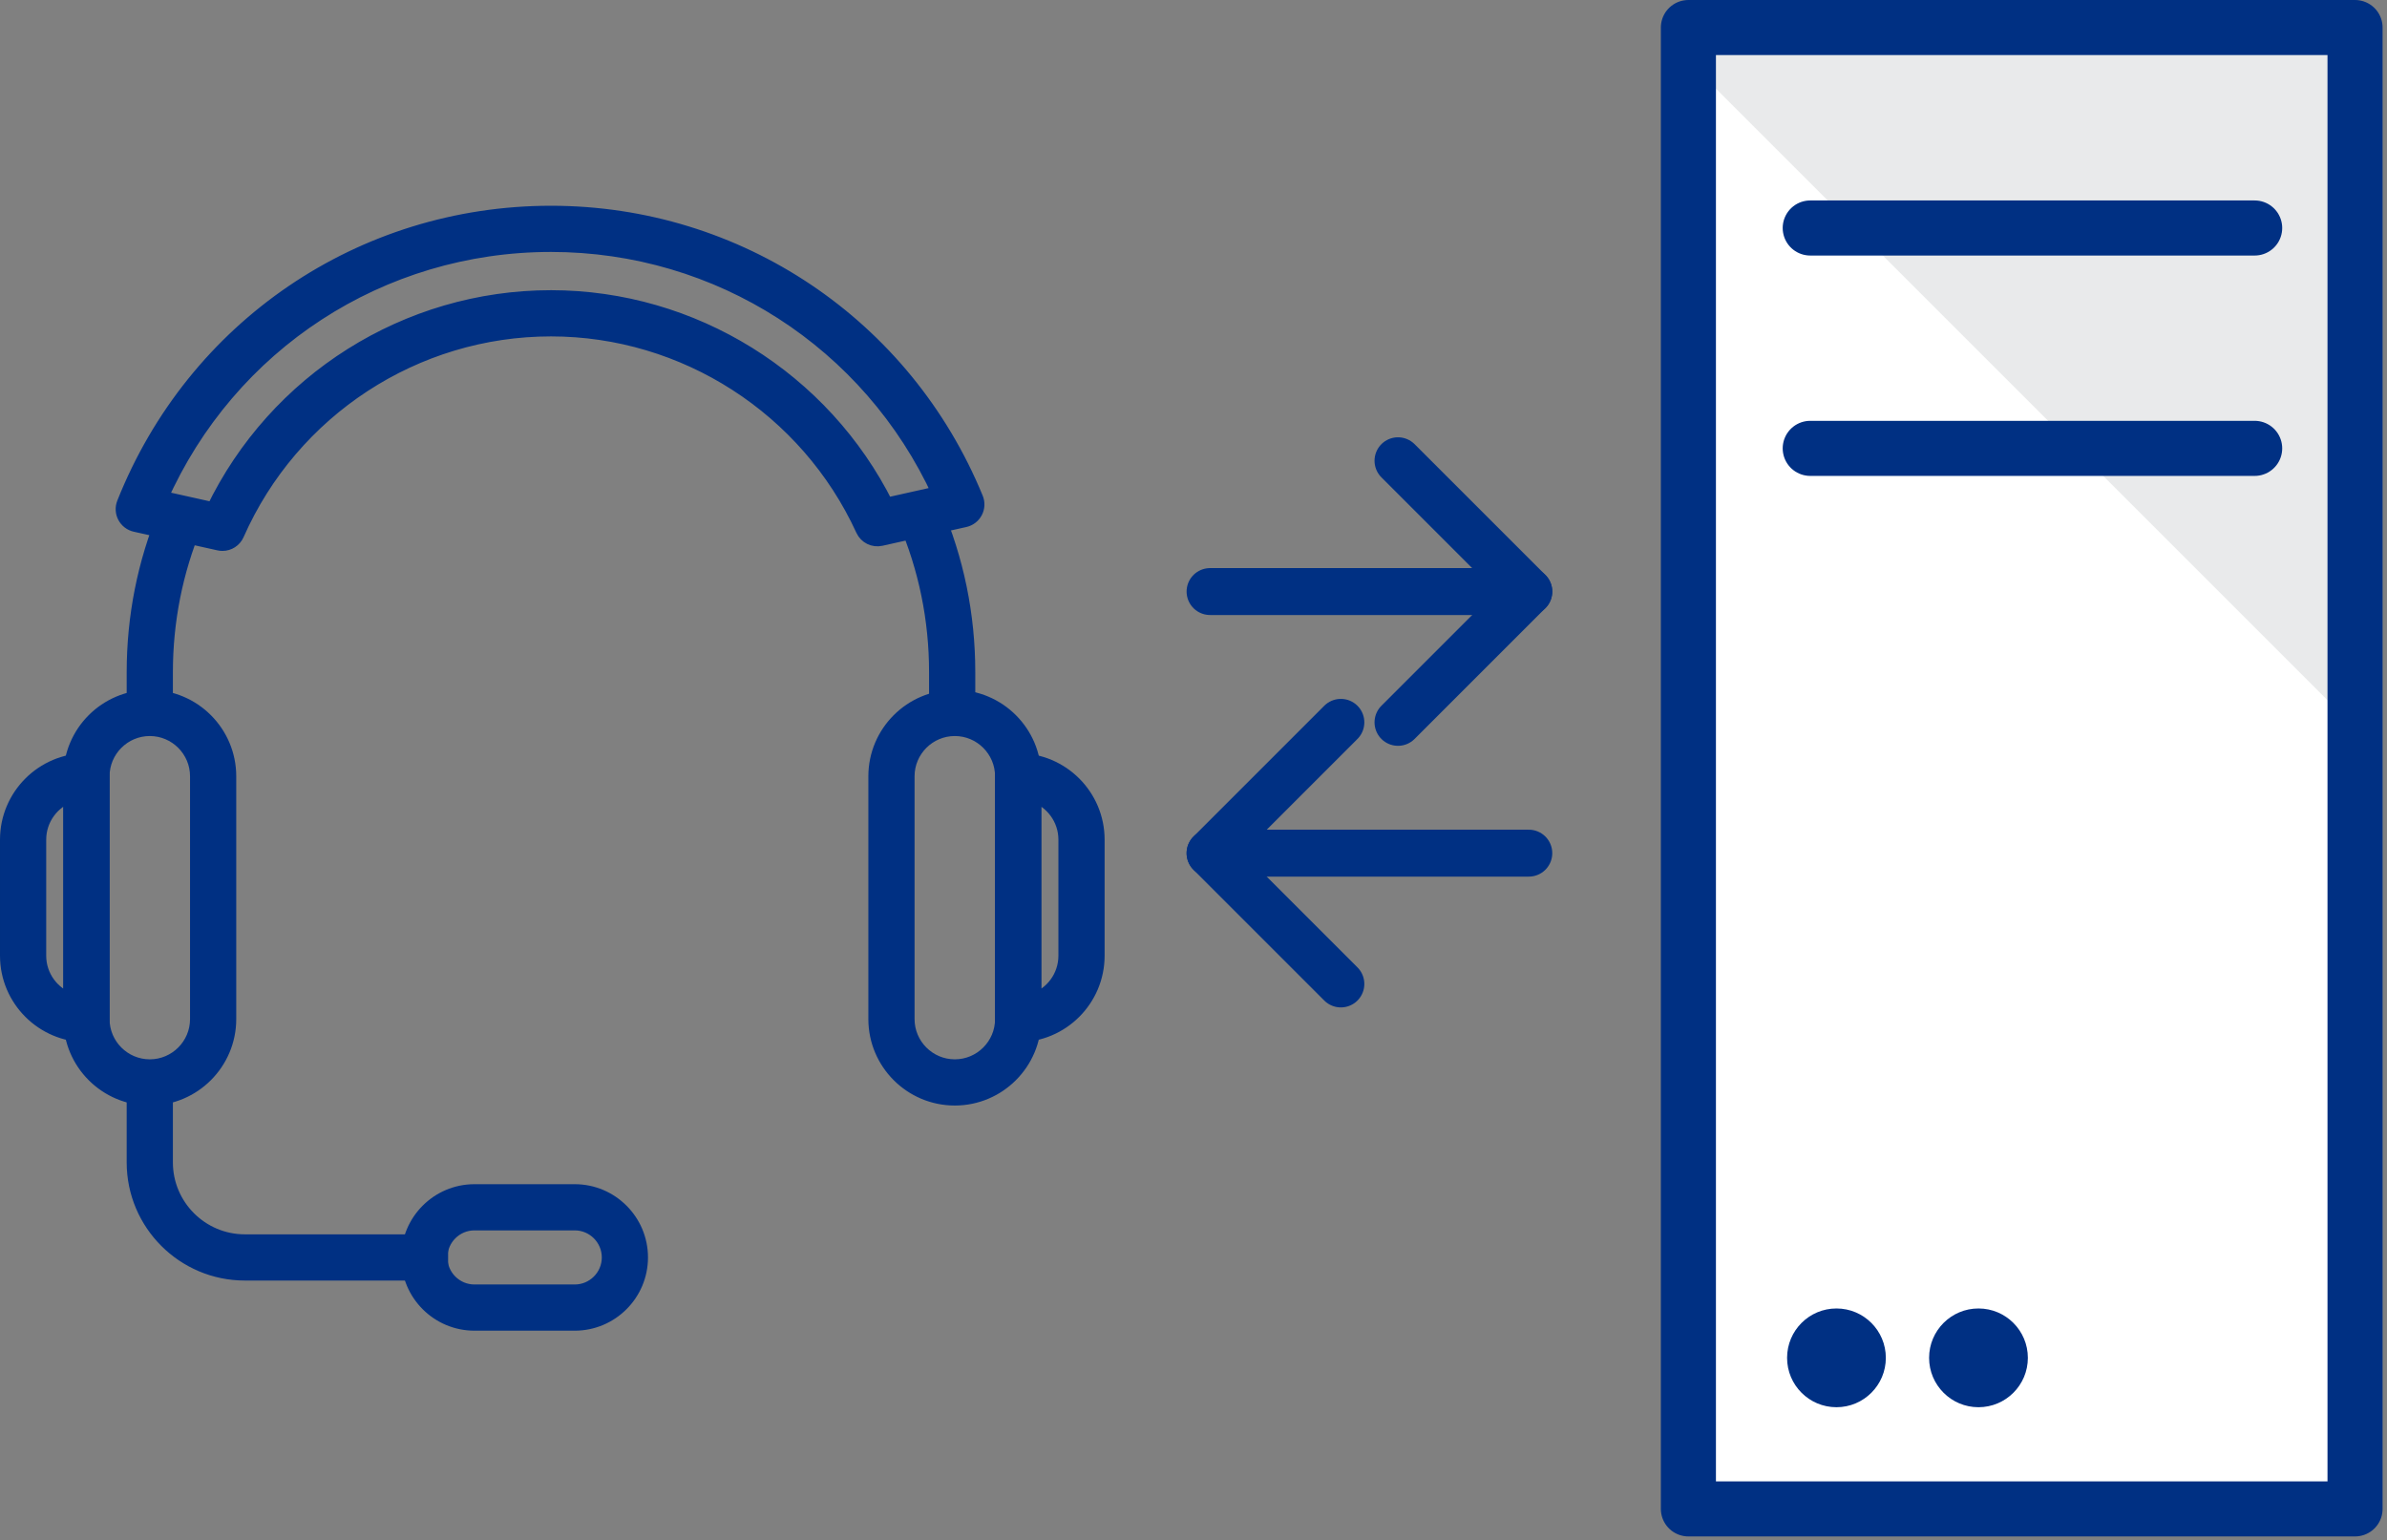
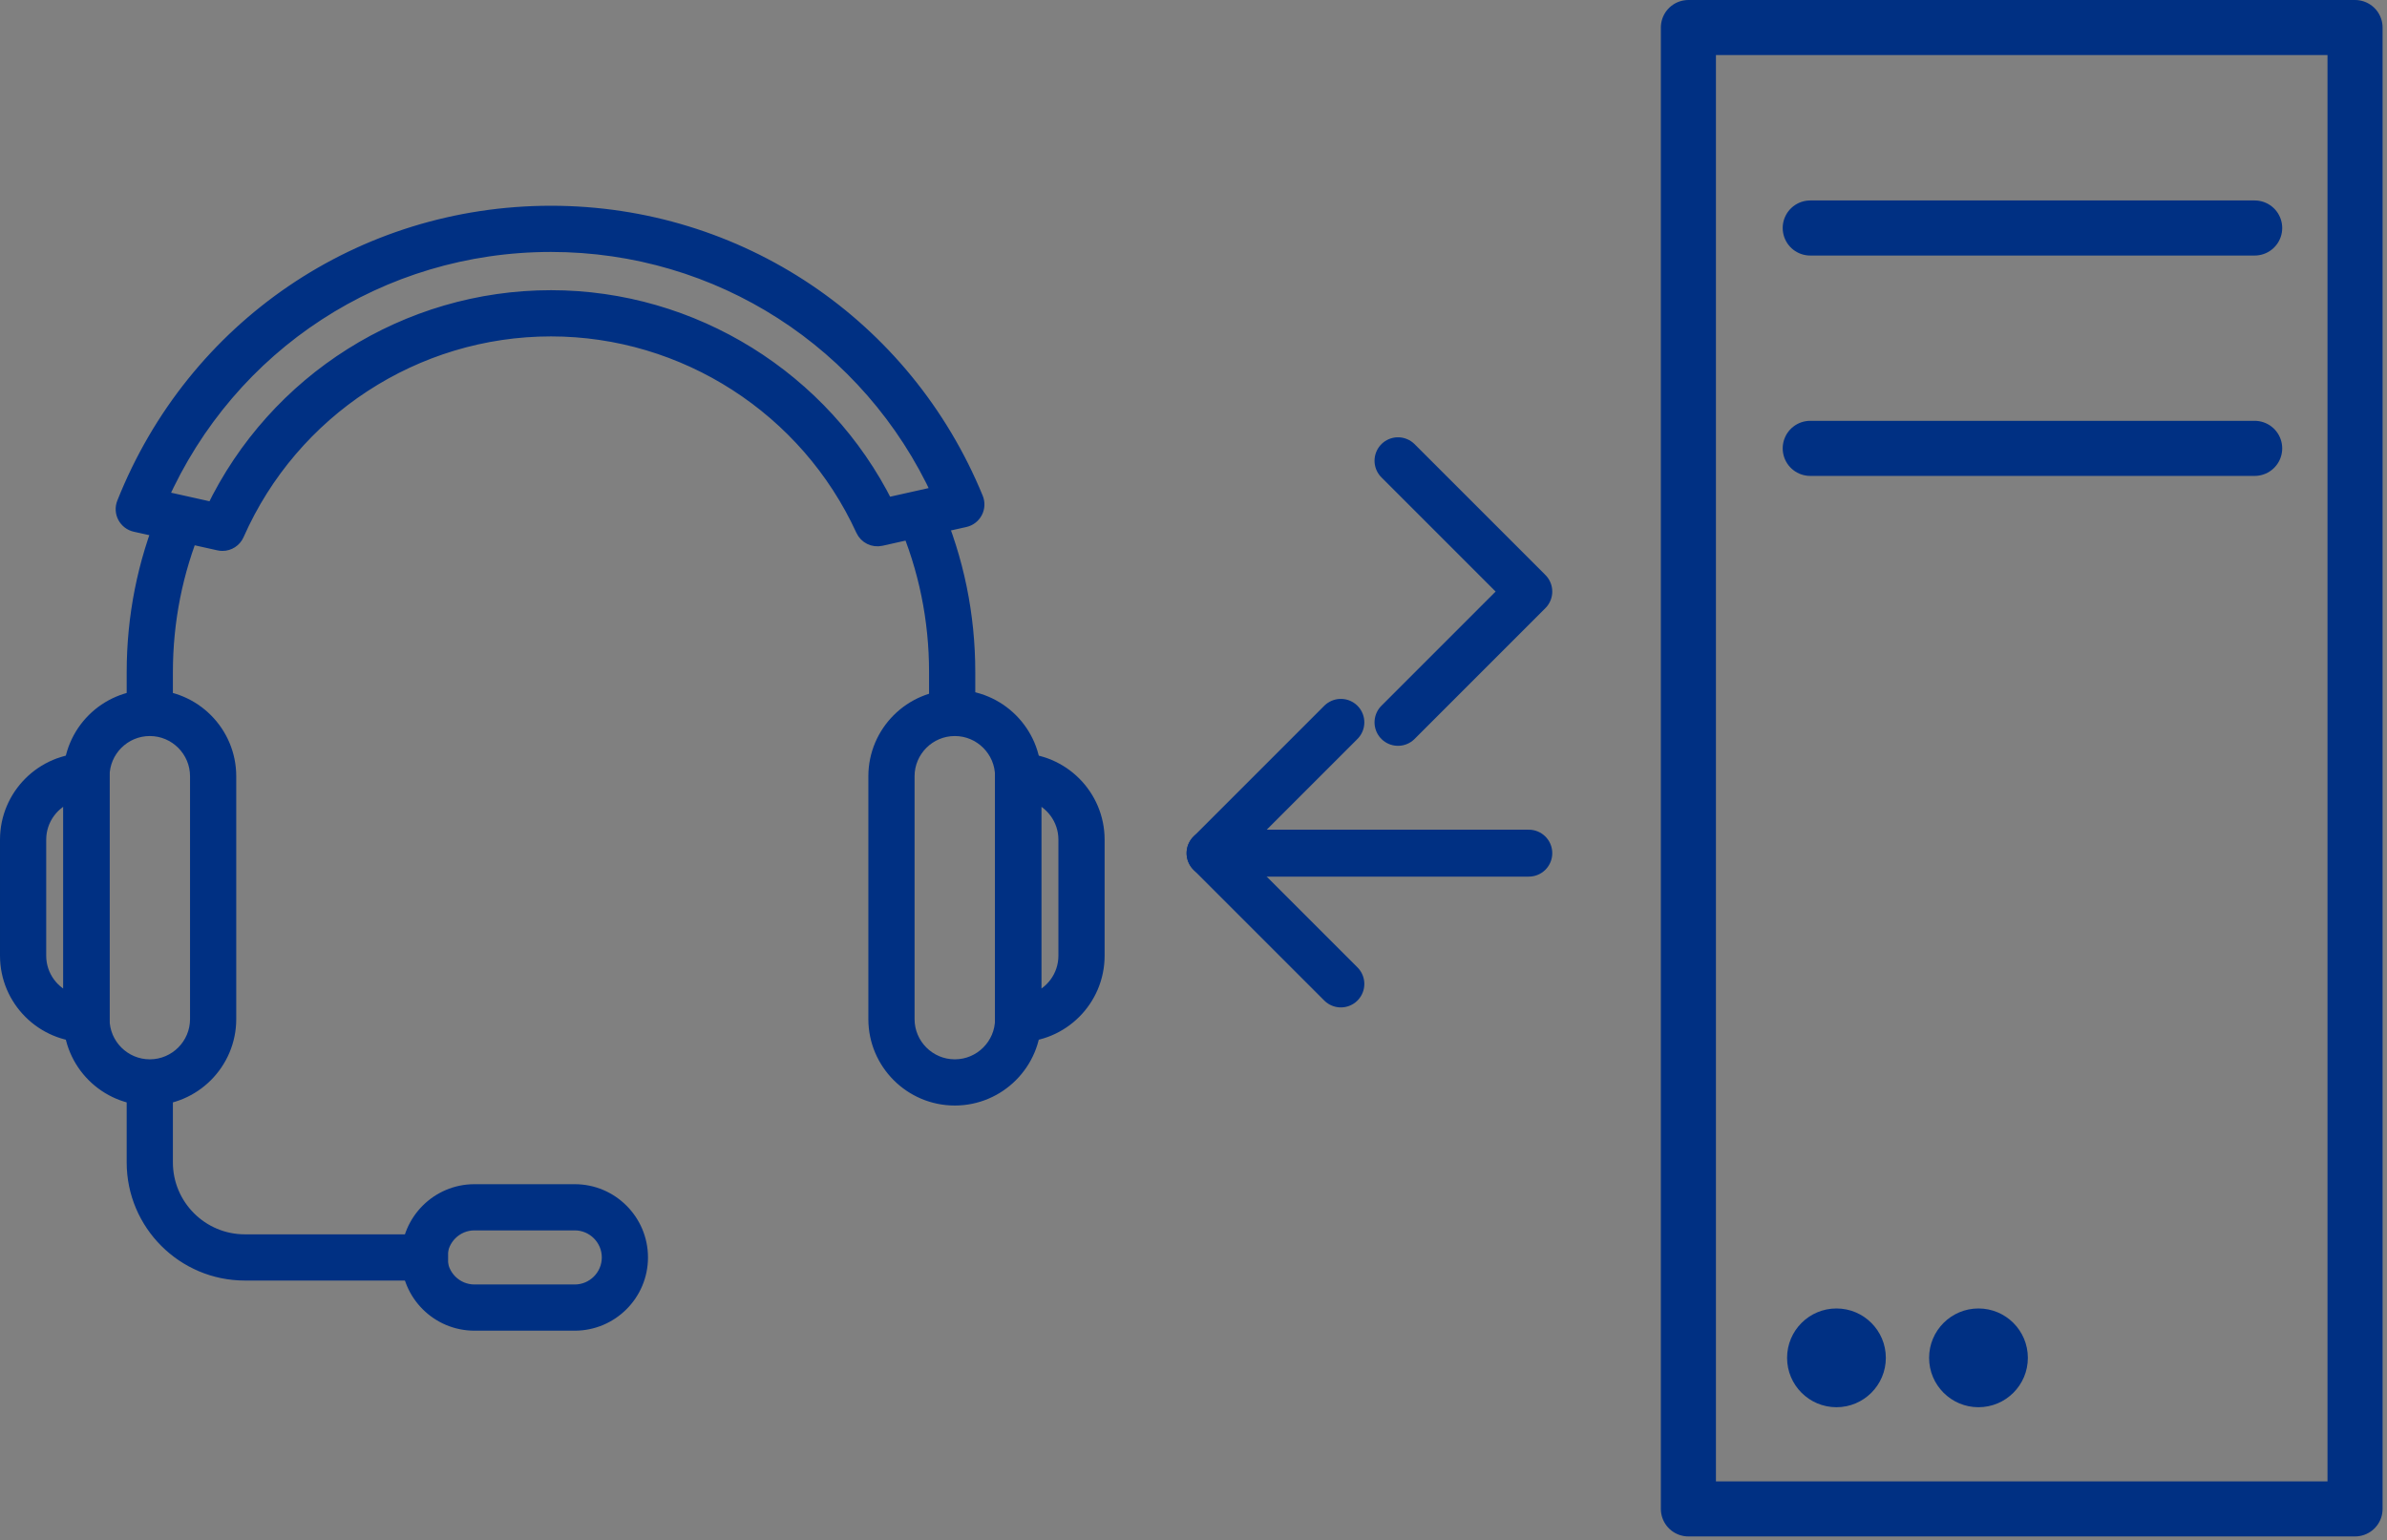
<svg xmlns="http://www.w3.org/2000/svg" width="100%" height="100%" viewBox="0 0 530 342" version="1.1" xml:space="preserve" style="fill-rule:evenodd;clip-rule:evenodd;stroke-linecap:round;stroke-linejoin:round;stroke-miterlimit:1.5;">
  <rect x="0" y="0" width="530" height="342" fill="#808080" stroke="none" />
  <g>
    <g>
-       <rect x="374.885" y="6.115" width="148.02" height="328.934" style="fill:#fff;" />
      <clipPath id="_clip1">
-         <rect x="374.885" y="6.115" width="148.02" height="328.934" />
-       </clipPath>
+         </clipPath>
      <g clip-path="url(#_clip1)">
        <path d="M638.964,76.079l-163.289,-163.29l-100.79,100.79l163.29,163.289l100.789,-100.789Z" style="fill:#272b36;fill-opacity:0.1;" />
      </g>
      <rect x="374.885" y="6.115" width="148.02" height="328.934" style="fill:none;stroke:#003083;stroke-width:12.23px;" />
      <path d="M500.617,50.627l-98.68,0" style="fill:none;stroke:#003083;stroke-width:12.23px;stroke-linecap:butt;" />
      <path d="M500.617,99.559l-98.68,-0" style="fill:none;stroke:#003083;stroke-width:12.23px;stroke-linecap:butt;" />
      <circle cx="407.76" cy="301.508" r="10.964" style="fill:#003083;" />
      <circle cx="439.293" cy="301.508" r="10.964" style="fill:#003083;" />
    </g>
    <path d="M310.405,160.398l29.044,-29.044l-29.044,-29.044" style="fill:none;stroke:#003083;stroke-width:10.42px;" />
-     <path d="M339.449,131.354l-70.772,0" style="fill:none;stroke:#003083;stroke-width:10.42px;" />
    <path d="M297.721,160.398l-29.044,29.044l29.044,29.044" style="fill:none;stroke:#003083;stroke-width:10.42px;" />
    <path d="M268.677,189.442l70.772,0" style="fill:none;stroke:#003083;stroke-width:10.42px;" />
    <g>
      <path d="M19.197,229.648c-9.607,-0 -17.426,-7.819 -17.426,-17.426l-0,-25.784c-0,-9.607 7.819,-17.426 17.426,-17.426c1.855,0 3.358,1.504 3.358,3.362l0,53.915c0,1.852 -1.503,3.359 -3.358,3.359m-3.359,-53.376c-4.264,1.414 -7.347,5.435 -7.347,10.166l0,25.784c0,4.731 3.083,8.755 7.347,10.166l-0,-46.116Z" style="fill:#003083;fill-rule:nonzero;stroke:#003083;stroke-width:3.54px;stroke-linecap:butt;stroke-miterlimit:2;" />
      <path d="M226.067,229.648c-1.855,-0 -3.358,-1.507 -3.358,-3.359l-0,-53.915c-0,-1.858 1.503,-3.362 3.358,-3.362c9.608,0 17.426,7.819 17.426,17.426l0,25.784c0,9.607 -7.818,17.426 -17.426,17.426m3.359,-53.376l0,46.116c4.265,-1.411 7.347,-5.435 7.347,-10.166l-0,-25.784c-0,-4.731 -3.082,-8.752 -7.347,-10.166" style="fill:#003083;fill-rule:nonzero;stroke:#003083;stroke-width:3.54px;stroke-linecap:butt;stroke-miterlimit:2;" />
      <path d="M214.776,158.308l-6.72,-0l-0,-9.037c0.002,-11.762 -2.334,-23.155 -6.944,-33.86l6.17,-2.66c4.974,11.552 7.497,23.839 7.494,36.52l0,9.037Z" style="fill:#003083;fill-rule:nonzero;stroke:#003083;stroke-width:3.54px;stroke-linecap:butt;stroke-miterlimit:2;" />
      <path d="M36.619,158.308l-6.72,-0l-0,-9.037c-0,-12.282 2.37,-24.205 7.039,-35.444l6.206,2.579c-4.328,10.415 -6.525,21.472 -6.525,32.865l0,9.037Z" style="fill:#003083;fill-rule:nonzero;stroke:#003083;stroke-width:3.54px;stroke-linecap:butt;stroke-miterlimit:2;" />
      <path d="M33.26,243.712c-9.607,0 -17.423,-7.818 -17.423,-17.425l-0,-53.915c-0,-9.608 7.816,-17.423 17.423,-17.423c9.607,-0 17.425,7.815 17.425,17.423l0,53.915c0,9.607 -7.818,17.425 -17.425,17.425m-0,-82.046c-5.902,0 -10.703,4.804 -10.703,10.706l0,53.915c0,5.904 4.801,10.705 10.703,10.705c5.901,-0 10.705,-4.801 10.705,-10.705l-0,-53.915c-0,-5.902 -4.804,-10.706 -10.705,-10.706" style="fill:#003083;fill-rule:nonzero;stroke:#003083;stroke-width:3.54px;stroke-linecap:butt;stroke-miterlimit:2;" />
      <path d="M212.002,243.712c-9.607,0 -17.425,-7.818 -17.425,-17.425l-0,-53.915c-0,-9.608 7.818,-17.423 17.425,-17.423c9.608,-0 17.426,7.815 17.426,17.423l0,53.915c0,9.607 -7.818,17.425 -17.426,17.425m0,-82.046c-5.901,0 -10.705,4.804 -10.705,10.706l0,53.915c0,5.904 4.804,10.705 10.705,10.705c5.902,-0 10.706,-4.801 10.706,-10.705l-0,-53.915c-0,-5.902 -4.804,-10.706 -10.706,-10.706" style="fill:#003083;fill-rule:nonzero;stroke:#003083;stroke-width:3.54px;stroke-linecap:butt;stroke-miterlimit:2;" />
      <path d="M49.395,120.56c-0.243,-0 -0.489,-0.025 -0.732,-0.081l-18.58,-4.141c-0.959,-0.213 -1.777,-0.839 -2.239,-1.708c-0.461,-0.869 -0.517,-1.894 -0.153,-2.811c15.523,-39.099 52.674,-64.363 94.648,-64.363c41.455,-0 78.439,24.837 94.219,63.279c0.377,0.916 0.33,1.95 -0.129,2.831c-0.455,0.877 -1.279,1.509 -2.244,1.724l-18.633,4.169c-1.553,0.344 -3.126,-0.436 -3.789,-1.878c-12.432,-27.128 -39.683,-44.654 -69.424,-44.654c-30.207,-0 -57.634,17.912 -69.873,45.629c-0.545,1.238 -1.763,2.004 -3.071,2.004m-13.927,-9.906l12.01,2.677c13.829,-28.718 42.916,-47.125 74.861,-47.125c31.451,0 60.343,18.01 74.356,46.111l12.053,-2.697c-15.532,-33.812 -49.025,-55.446 -86.409,-55.446c-37.883,-0 -71.561,22.039 -86.871,56.48" style="fill:#003083;fill-rule:nonzero;stroke:#003083;stroke-width:3.54px;stroke-linecap:butt;stroke-miterlimit:2;" />
      <path d="M97.727,282.574l-43.369,-0c-13.486,-0 -24.46,-10.971 -24.46,-24.46l0,-17.761l6.721,0l-0,17.761c-0,9.783 7.958,17.739 17.739,17.739l43.369,0l-0,6.721Z" style="fill:#003083;fill-rule:nonzero;stroke:#003083;stroke-width:3.54px;stroke-linecap:butt;stroke-miterlimit:2;" />
      <path d="M127.613,293.708l-22.269,-0c-7.992,-0 -14.491,-6.5 -14.491,-14.495c-0,-7.992 6.499,-14.494 14.491,-14.494l22.269,-0c7.992,-0 14.494,6.502 14.494,14.494c0,7.995 -6.502,14.495 -14.494,14.495m-22.269,-22.272c-4.286,0 -7.774,3.49 -7.774,7.777c0,4.289 3.488,7.774 7.774,7.774l22.269,0c4.286,0 7.777,-3.485 7.777,-7.774c-0,-4.287 -3.491,-7.777 -7.777,-7.777l-22.269,0Z" style="fill:#003083;fill-rule:nonzero;stroke:#003083;stroke-width:3.54px;stroke-linecap:butt;stroke-miterlimit:2;" />
    </g>
  </g>
</svg>